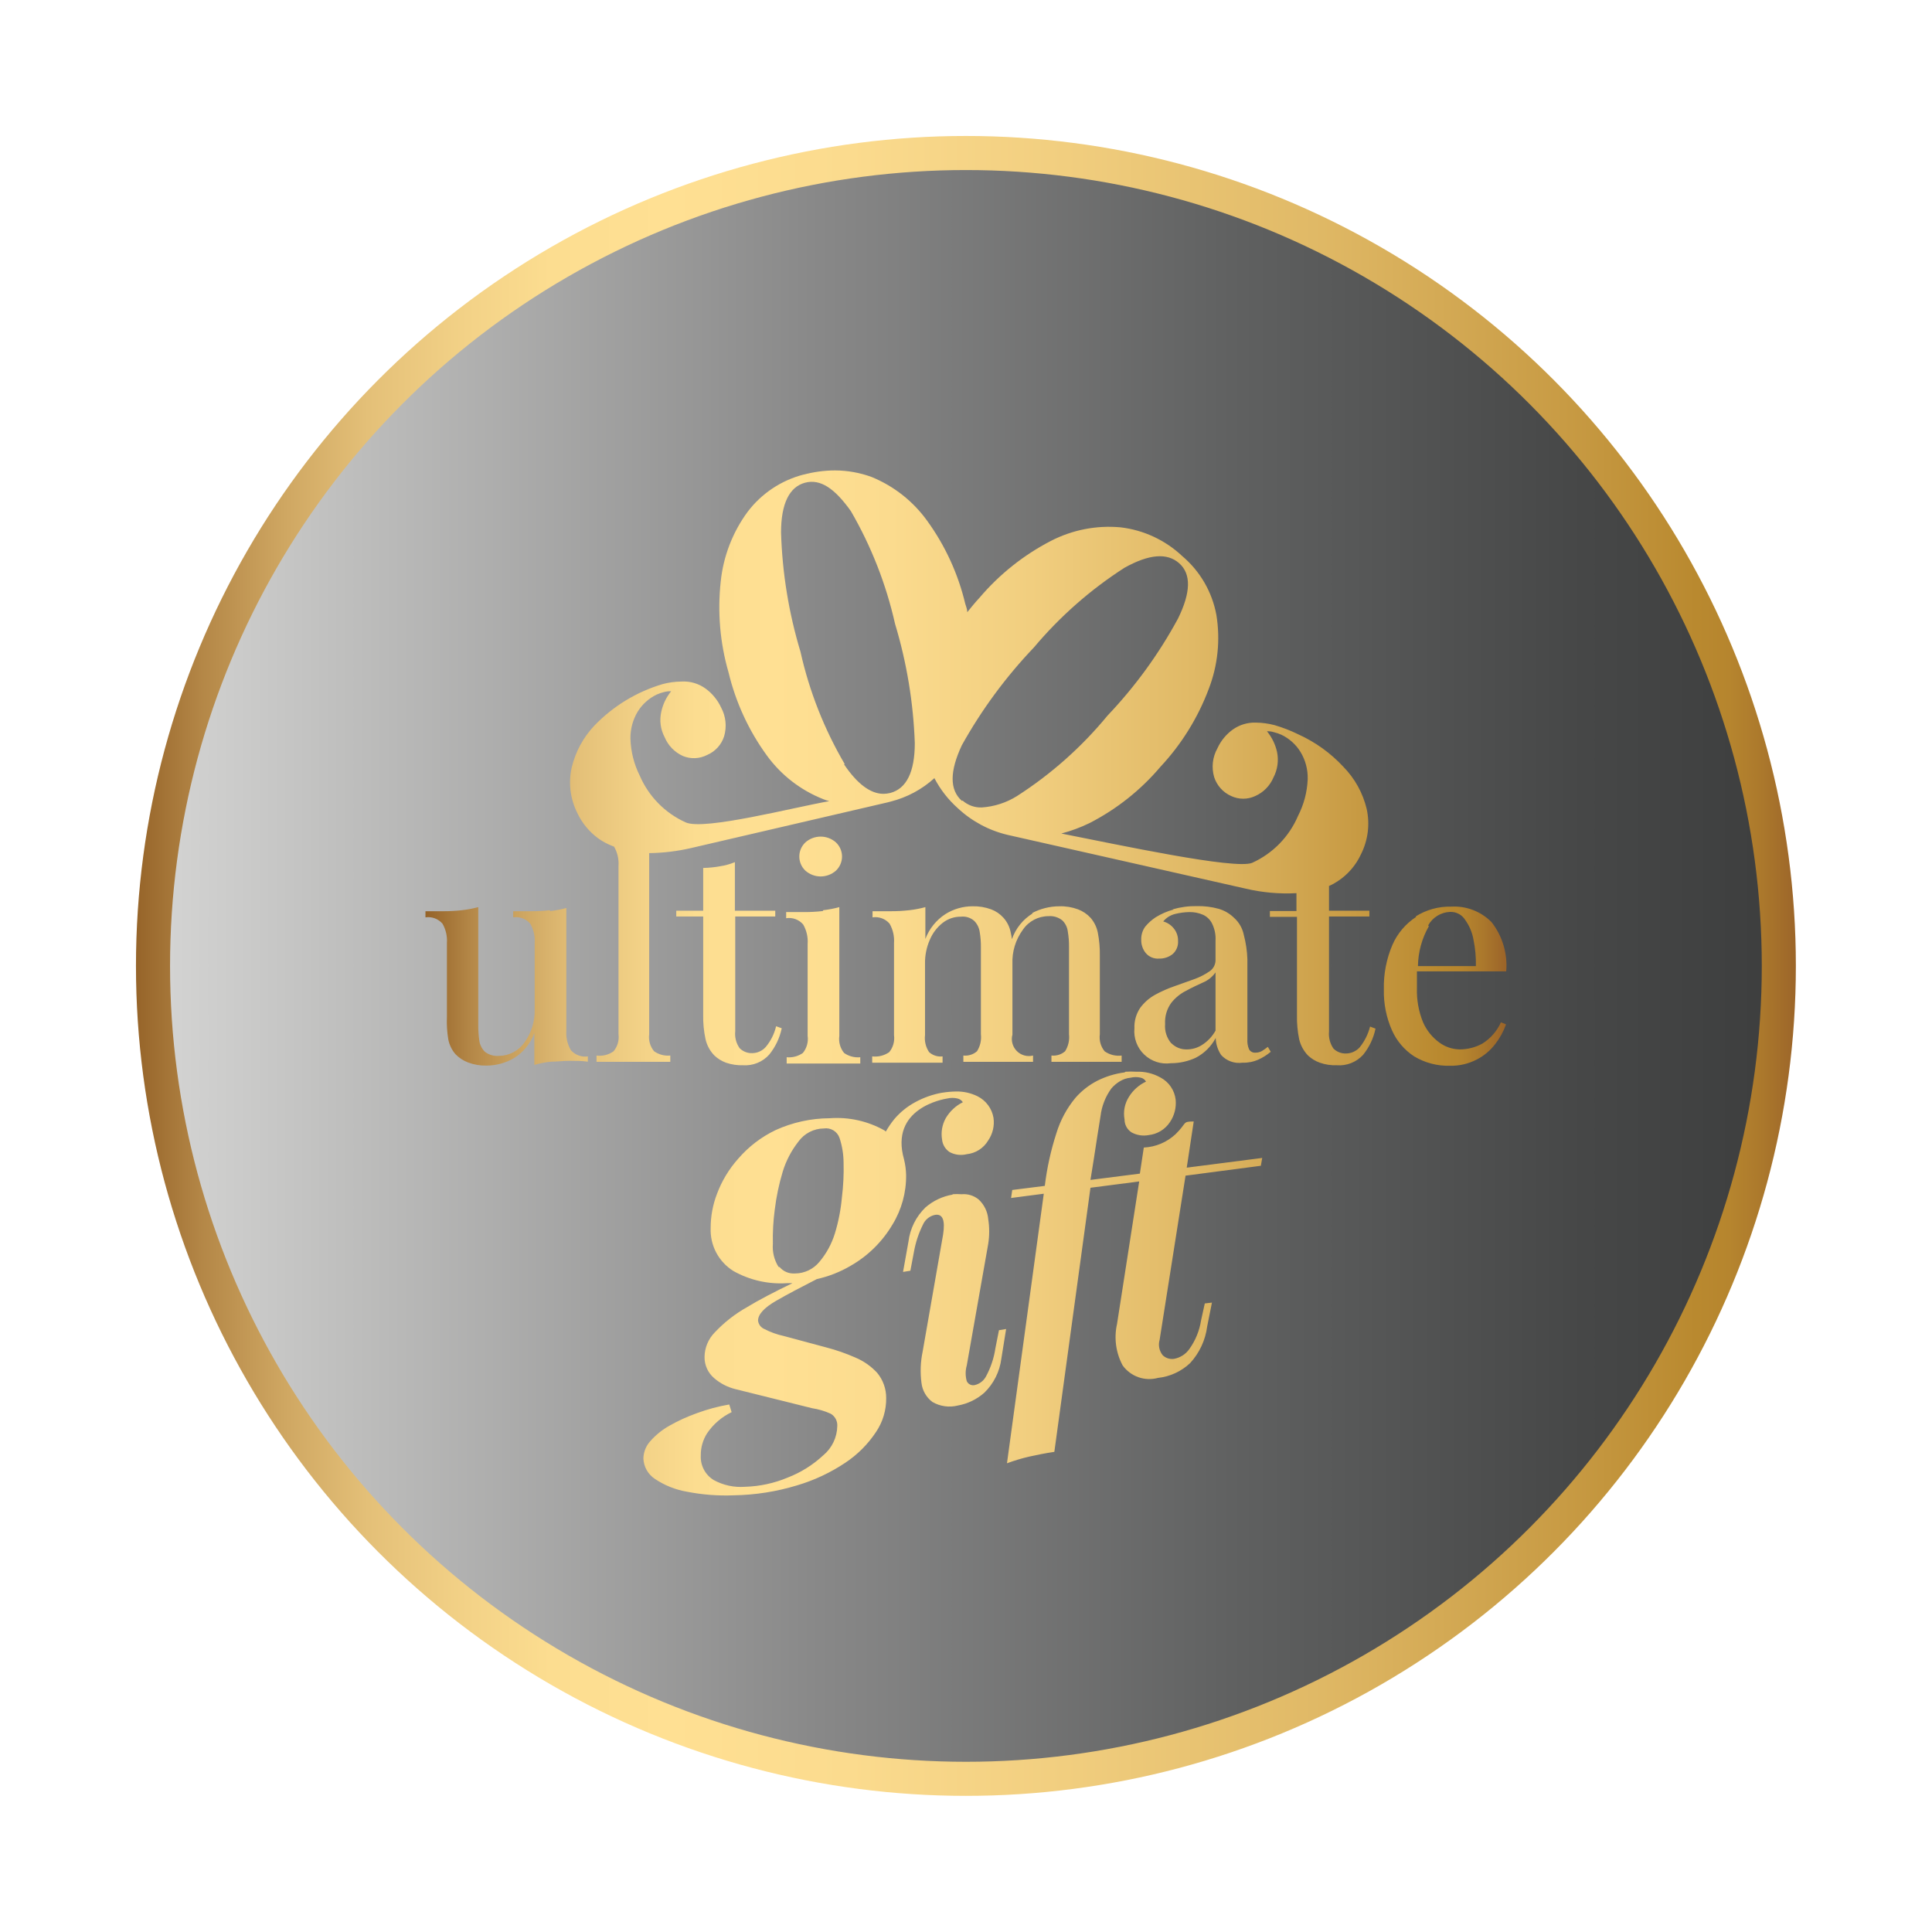
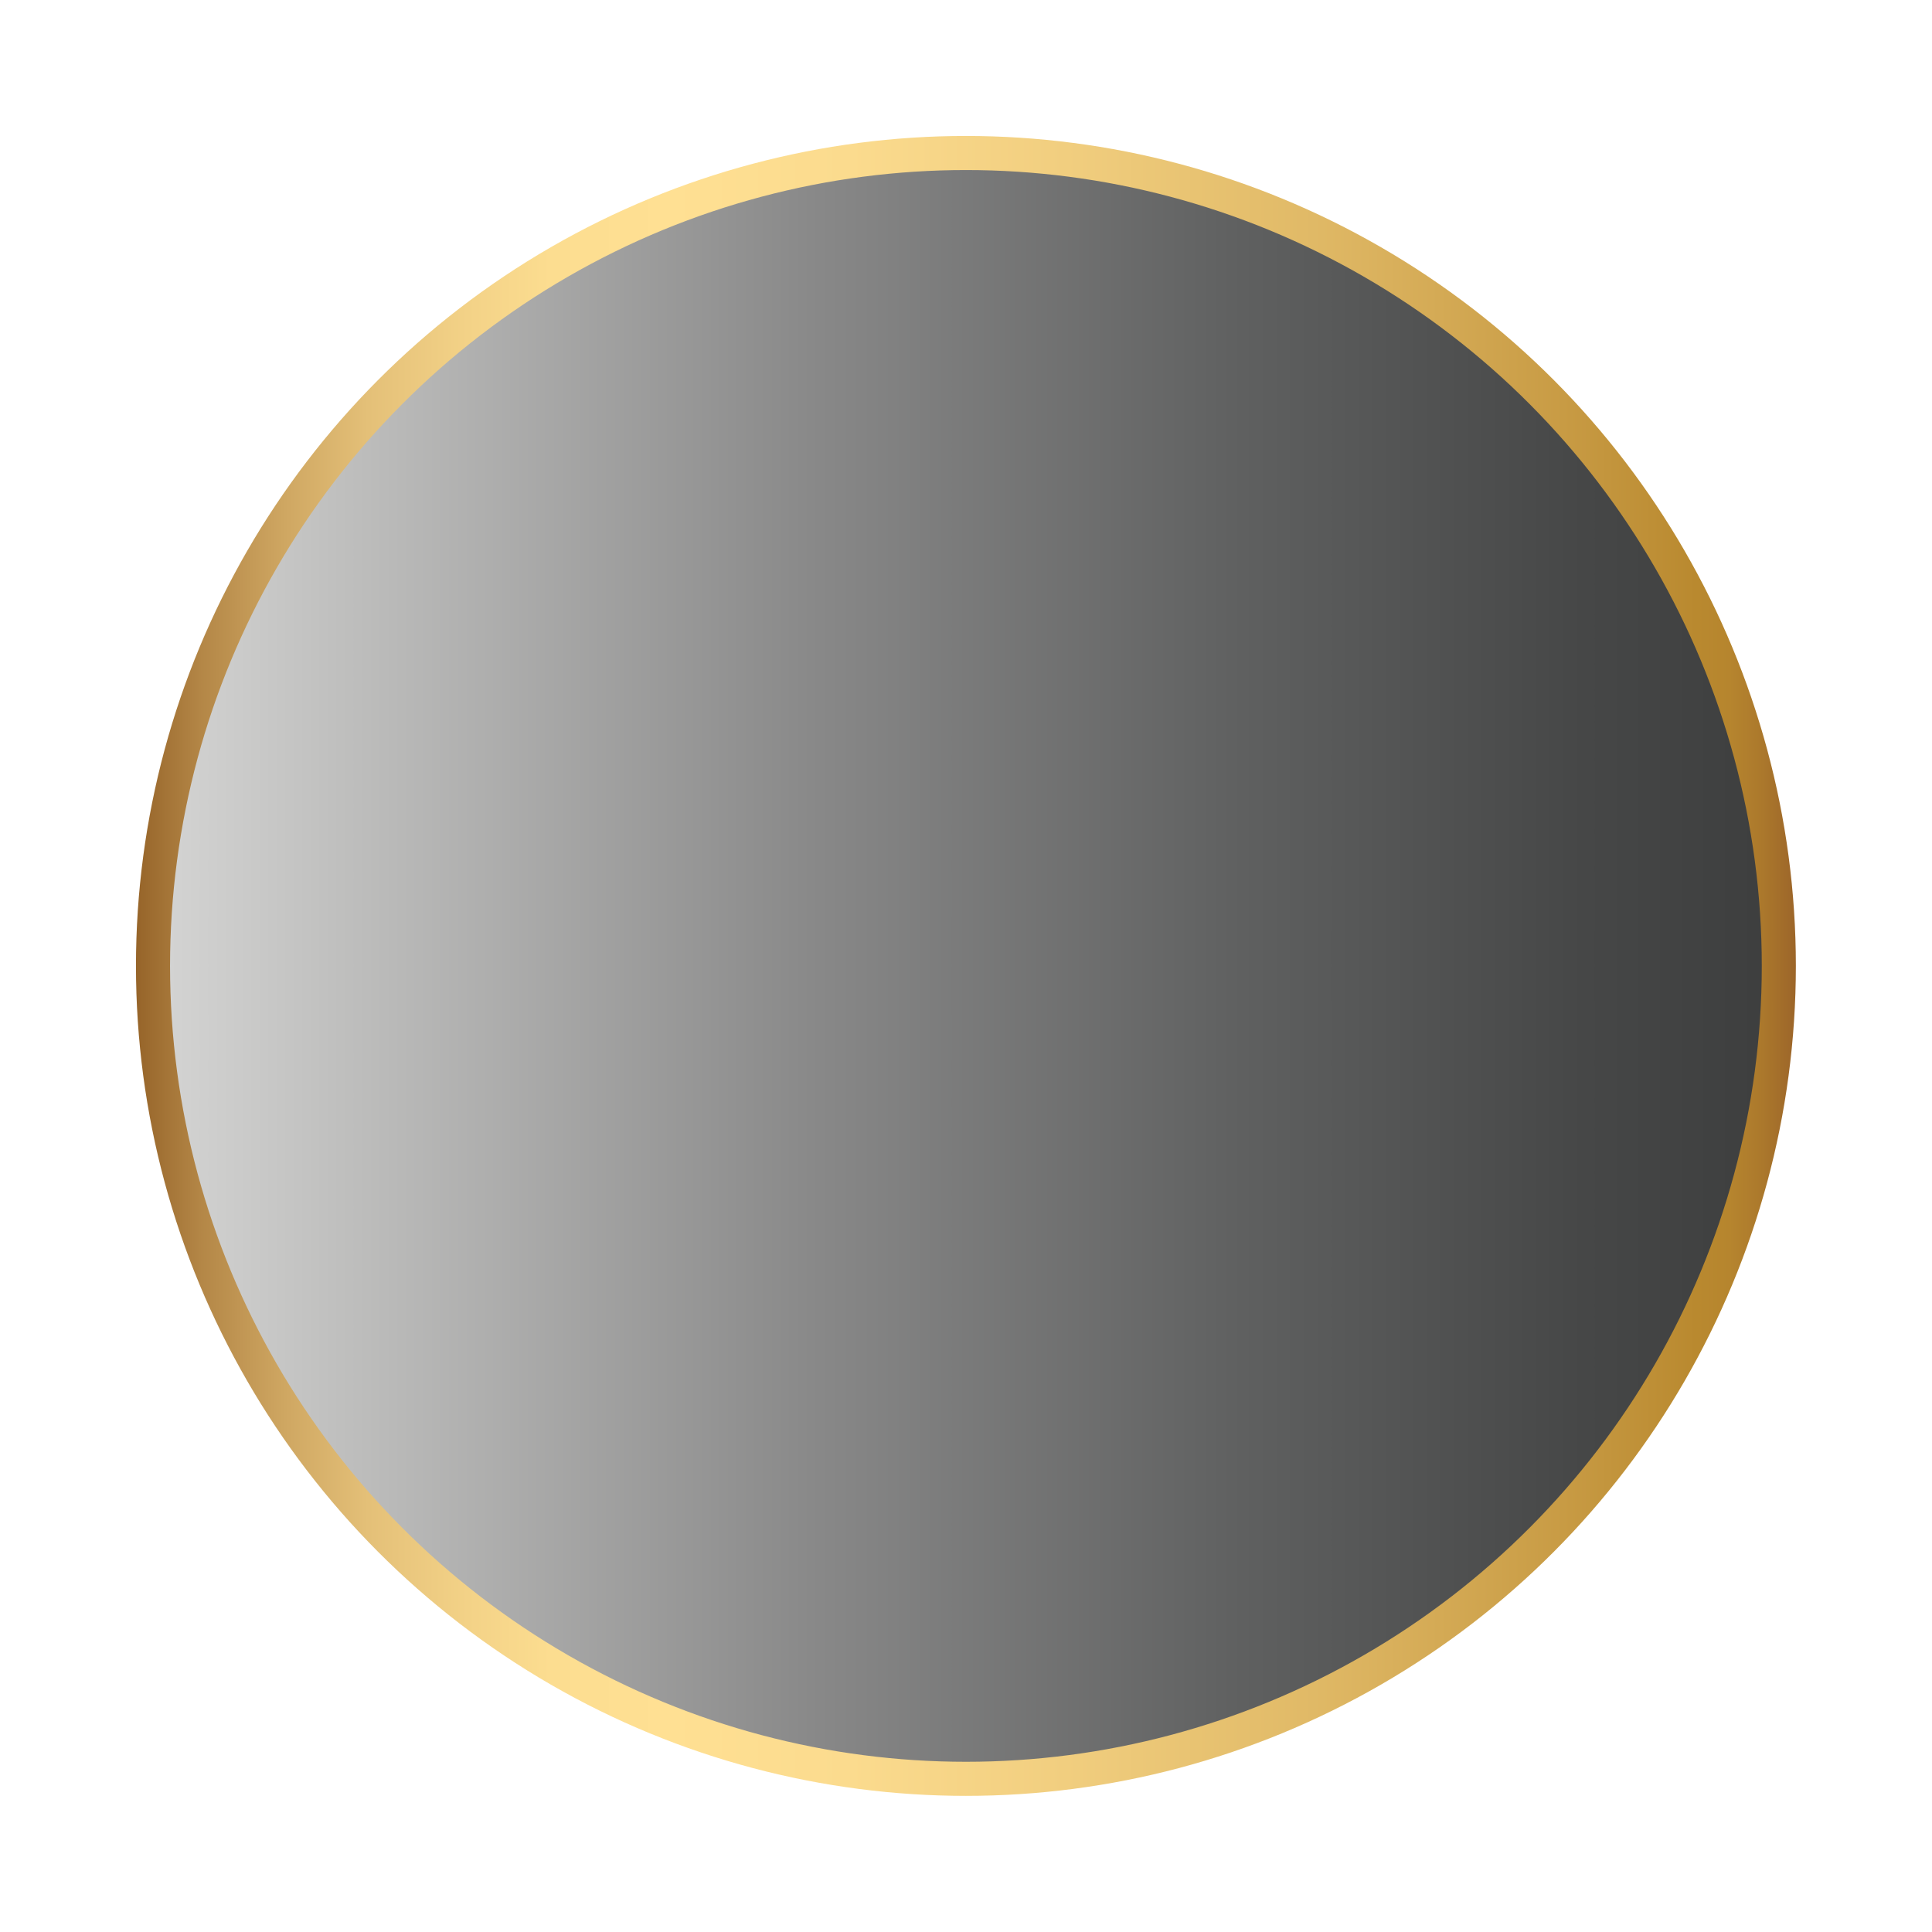
<svg xmlns="http://www.w3.org/2000/svg" xmlns:xlink="http://www.w3.org/1999/xlink" viewBox="0 0 113.39 113.39">
  <defs>
    <style>.cls-1{fill:none;}.cls-2{isolation:isolate;}.cls-3{fill:#575756;}.cls-4{stroke-miterlimit:10;stroke-width:2px;mix-blend-mode:multiply;fill:url(#Naamloos_verloop);stroke:url(#Naamloos_verloop_3);}.cls-5{clip-path:url(#clip-path);}.cls-6{fill:url(#Naamloos_verloop_2);}</style>
    <linearGradient id="Naamloos_verloop" x1="8.98" y1="56.69" x2="104.4" y2="56.69" gradientUnits="userSpaceOnUse">
      <stop offset="0" stop-color="#d5d5d4" />
      <stop offset="0.11" stop-color="#c0c0bf" />
      <stop offset="0.41" stop-color="#888" />
      <stop offset="0.67" stop-color="#5f6060" />
      <stop offset="0.88" stop-color="#464747" />
      <stop offset="1" stop-color="#3d3e3e" />
    </linearGradient>
    <linearGradient id="Naamloos_verloop_3" x1="7.98" y1="56.69" x2="105.4" y2="56.69" gradientUnits="userSpaceOnUse">
      <stop offset="0" stop-color="#966429" />
      <stop offset="0.04" stop-color="#b48747" />
      <stop offset="0.09" stop-color="#cfa762" />
      <stop offset="0.14" stop-color="#e4c078" />
      <stop offset="0.2" stop-color="#f3d287" />
      <stop offset="0.25" stop-color="#fcdd90" />
      <stop offset="0.32" stop-color="#ffe093" />
      <stop offset="0.43" stop-color="#fbdb8e" />
      <stop offset="0.56" stop-color="#f1ce7f" />
      <stop offset="0.71" stop-color="#e0b966" />
      <stop offset="0.86" stop-color="#c89b44" />
      <stop offset="0.94" stop-color="#b9892f" />
      <stop offset="0.96" stop-color="#b6852e" />
      <stop offset="0.98" stop-color="#ab782c" />
      <stop offset="1" stop-color="#9c6529" />
    </linearGradient>
    <clipPath id="clip-path">
-       <path class="cls-1" d="M55.92,70.11a3.27,3.27,0,0,0-1.6.75,3.36,3.36,0,0,0-1,2L53,74.65l.43-.07.21-1.11a5.89,5.89,0,0,1,.52-1.58,1,1,0,0,1,.72-.59c.45-.07.6.32.47,1.16l-1.2,6.87a5.46,5.46,0,0,0-.07,1.82,1.64,1.64,0,0,0,.64,1.13,2,2,0,0,0,1.5.21,3.2,3.2,0,0,0,1.55-.75,3.38,3.38,0,0,0,1-2L59.05,78l-.42.07-.21,1.06a5,5,0,0,1-.55,1.65,1,1,0,0,1-.66.51.41.41,0,0,1-.47-.23,1.66,1.66,0,0,1,0-.92L58,73a4.7,4.7,0,0,0,0-1.45,1.78,1.78,0,0,0-.56-1.15,1.38,1.38,0,0,0-1-.31,3.74,3.74,0,0,0-.55,0m-10.2,4.26A2.21,2.21,0,0,1,45.36,73a12.84,12.84,0,0,1,.11-2,13.32,13.32,0,0,1,.47-2.24A5.44,5.44,0,0,1,46.86,67a1.86,1.86,0,0,1,1.49-.77.84.84,0,0,1,.92.55,4.7,4.7,0,0,1,.24,1.45,13.56,13.56,0,0,1-.1,2.06A10.36,10.36,0,0,1,49,72.39a4.76,4.76,0,0,1-.91,1.67,1.86,1.86,0,0,1-1.42.68h-.05a1.06,1.06,0,0,1-.86-.37M55.3,64.13a5.19,5.19,0,0,0-1.59.56,4.25,4.25,0,0,0-1.23,1,5.35,5.35,0,0,0-.49.72.71.71,0,0,1-.09-.07,5.69,5.69,0,0,0-3.2-.71,7.77,7.77,0,0,0-3.19.7A6.74,6.74,0,0,0,43.33,68a6.51,6.51,0,0,0-1.25,2.07,5.52,5.52,0,0,0-.37,2,2.83,2.83,0,0,0,1.34,2.53,5.65,5.65,0,0,0,3.14.71l.32,0c-1.06.51-2,1-2.67,1.41a7.92,7.92,0,0,0-1.9,1.49,2.08,2.08,0,0,0-.59,1.43,1.6,1.6,0,0,0,.56,1.24,3,3,0,0,0,1.26.65l4.5,1.12a4.14,4.14,0,0,1,1.08.32.78.78,0,0,1,.39.73,2.28,2.28,0,0,1-.82,1.71,6.53,6.53,0,0,1-2.09,1.31,7,7,0,0,1-2.5.54,3.3,3.3,0,0,1-1.85-.4,1.59,1.59,0,0,1-.75-1.44,2.35,2.35,0,0,1,.37-1.3,3.63,3.63,0,0,1,1.44-1.24l-.14-.45a10.61,10.61,0,0,0-1.9.51,10.13,10.13,0,0,0-1.62.74,4.3,4.3,0,0,0-1.13.92,1.56,1.56,0,0,0-.39,1,1.51,1.51,0,0,0,.68,1.2,4.85,4.85,0,0,0,1.88.75,11.82,11.82,0,0,0,2.76.21,13.46,13.46,0,0,0,3.69-.58,10.38,10.38,0,0,0,2.84-1.33,6.41,6.41,0,0,0,1.8-1.8,3.47,3.47,0,0,0,.6-2,2.29,2.29,0,0,0-.53-1.48,3.69,3.69,0,0,0-1.29-.9,11.3,11.3,0,0,0-1.7-.59L46,78.41A4.51,4.51,0,0,1,44.86,78a.61.61,0,0,1-.37-.49c0-.36.34-.75,1.07-1.17s1.43-.78,2.38-1.27a6.81,6.81,0,0,0,2-.79,6.72,6.72,0,0,0,2.44-2.41,5.44,5.44,0,0,0,.8-2.91,4.26,4.26,0,0,0-.12-.91h0c-.86-3,2.29-3.54,2.54-3.58a1.29,1.29,0,0,1,.59,0,.5.5,0,0,1,.32.22,2.41,2.41,0,0,0-1,.93,1.92,1.92,0,0,0-.22,1.26,1,1,0,0,0,.45.74,1.41,1.41,0,0,0,1,.12A1.66,1.66,0,0,0,58,66.93a1.88,1.88,0,0,0,.31-1.32,1.74,1.74,0,0,0-.94-1.27,2.72,2.72,0,0,0-1.26-.28,5.77,5.77,0,0,0-.8.07M66,62.94a5,5,0,0,0-1.6.49,4.33,4.33,0,0,0-1.28,1A6,6,0,0,0,62,66.51a16.34,16.34,0,0,0-.68,3.09l-1.91.24-.07.47,1.92-.25L59.1,85.88a10.88,10.88,0,0,1,1.3-.39c.45-.1.94-.2,1.48-.28L64,69.71l2.86-.37L65.56,77.7a3.52,3.52,0,0,0,.33,2.44,1.93,1.93,0,0,0,2.07.73A3.25,3.25,0,0,0,69.85,80a3.92,3.92,0,0,0,1-2.15l.28-1.4-.42.05-.22,1a3.92,3.92,0,0,1-.69,1.68,1.4,1.4,0,0,1-.89.57.79.79,0,0,1-.67-.21,1,1,0,0,1-.18-.91L69.58,69,74,68.42l.08-.46-4.43.57.41-2.71c-.69,0-.38.08-1.07.75a2.93,2.93,0,0,1-1.86.78l-.23,1.53L64,69.25,64.2,68c.14-.92.27-1.76.39-2.49a3.46,3.46,0,0,1,.63-1.62,2,2,0,0,1,.49-.42,1.48,1.48,0,0,1,.65-.22,1.26,1.26,0,0,1,.59,0,.46.46,0,0,1,.31.23,2.34,2.34,0,0,0-1,.89A1.84,1.84,0,0,0,66,65.7a.9.9,0,0,0,.41.76,1.5,1.5,0,0,0,1,.16,1.72,1.72,0,0,0,1.26-.77A2,2,0,0,0,69,64.54a1.69,1.69,0,0,0-.89-1.3,2.68,2.68,0,0,0-1.41-.34,4.88,4.88,0,0,0-.64,0M32.27,53.42a9.25,9.25,0,0,1-1.08.06c-.34,0-.7,0-1.07,0v.36a1.1,1.1,0,0,1,1,.37,2,2,0,0,1,.26,1.14v3.89a3.13,3.13,0,0,1-.6,1.94,1.83,1.83,0,0,1-1.49.79,1.19,1.19,0,0,1-.83-.24,1.15,1.15,0,0,1-.33-.66,6.22,6.22,0,0,1-.06-.91V53.24a6.41,6.41,0,0,1-.95.18,9.25,9.25,0,0,1-1.08.06c-.35,0-.7,0-1.07,0v.36a1.11,1.11,0,0,1,1,.37,2,2,0,0,1,.26,1.14v4.33A6.5,6.5,0,0,0,26.31,61a1.87,1.87,0,0,0,.43.88,2.06,2.06,0,0,0,.74.48,2.91,2.91,0,0,0,1.08.18,3.22,3.22,0,0,0,1.61-.44,2.89,2.89,0,0,0,1.19-1.47V62.5a5.15,5.15,0,0,1,1-.19c.34,0,.7-.05,1.08-.05s.71,0,1.06.05V62a1.11,1.11,0,0,1-1-.37,2,2,0,0,1-.26-1.14v-7.2a6.17,6.17,0,0,1-.95.18m16,0a9.3,9.3,0,0,1-1.09.06c-.34,0-.7,0-1.06,0v.36a1.09,1.09,0,0,1,1,.37,2,2,0,0,1,.26,1.14v5.4a1.3,1.3,0,0,1-.28,1,1.42,1.42,0,0,1-.95.25v.37l.94,0,1.24,0,1.24,0,.9,0v-.37a1.42,1.42,0,0,1-.95-.25,1.3,1.3,0,0,1-.28-1V53.24a6.27,6.27,0,0,1-.94.18m12.3.18a2.89,2.89,0,0,0-1.23,1.52,3.91,3.91,0,0,0-.07-.39,1.79,1.79,0,0,0-.43-.87,1.81,1.81,0,0,0-.72-.49,2.94,2.94,0,0,0-1.1-.18,3,3,0,0,0-1.57.45,3,3,0,0,0-1.19,1.47V53.24a6.27,6.27,0,0,1-.94.18,9.3,9.3,0,0,1-1.09.06c-.34,0-.7,0-1.07,0v.36a1.1,1.1,0,0,1,1,.37,2,2,0,0,1,.26,1.14v5.4a1.3,1.3,0,0,1-.28,1,1.44,1.44,0,0,1-1,.25v.37l.95,0,1.22,0,1.13,0,.83,0v-.37a1,1,0,0,1-.79-.25,1.47,1.47,0,0,1-.24-1V56.56a3.33,3.33,0,0,1,.28-1.4,2.48,2.48,0,0,1,.76-1,1.71,1.71,0,0,1,1.07-.36,1,1,0,0,1,.78.25,1.15,1.15,0,0,1,.32.65,5,5,0,0,1,.07.9V60.7a1.54,1.54,0,0,1-.23,1,1.05,1.05,0,0,1-.8.25v.37l.85,0,1.14,0,1.2,0,.9,0v-.37a1,1,0,0,1-1.21-1.23V56.57a3.18,3.18,0,0,1,.61-2,1.82,1.82,0,0,1,1.51-.8,1.14,1.14,0,0,1,.81.25,1.09,1.09,0,0,1,.32.65,5,5,0,0,1,.07.9V60.7a1.54,1.54,0,0,1-.23,1,1.05,1.05,0,0,1-.8.25v.37l.85,0,1.14,0,1.22,0,.91,0v-.37a1.42,1.42,0,0,1-1-.25,1.3,1.3,0,0,1-.28-1V56.09a6.4,6.4,0,0,0-.12-1.36,1.88,1.88,0,0,0-.43-.87,1.92,1.92,0,0,0-.73-.49,2.91,2.91,0,0,0-1.1-.18,3.48,3.48,0,0,0-1.62.41m8.19,7.63a1.55,1.55,0,0,1-.36-1.13,1.93,1.93,0,0,1,.36-1.24,2.59,2.59,0,0,1,.87-.71c.33-.18.67-.34,1-.49a1.69,1.69,0,0,0,.73-.59v3.42a2.38,2.38,0,0,1-.81.85,1.65,1.65,0,0,1-.87.25,1.23,1.23,0,0,1-.91-.36m.13-7.85a3.88,3.88,0,0,0-1.06.46,2.76,2.76,0,0,0-.61.55,1.23,1.23,0,0,0-.23.76,1.19,1.19,0,0,0,.26.78.93.93,0,0,0,.79.33,1.21,1.21,0,0,0,.8-.27.94.94,0,0,0,.31-.76,1.11,1.11,0,0,0-.25-.74,1.19,1.19,0,0,0-.62-.41,1.3,1.3,0,0,1,.7-.44,3.73,3.73,0,0,1,.84-.11,1.93,1.93,0,0,1,.8.16,1.11,1.11,0,0,1,.53.52,2,2,0,0,1,.2,1v1.17A.79.79,0,0,1,71,57a3.87,3.87,0,0,1-.89.46l-1.15.41a7.55,7.55,0,0,0-1.16.51,2.74,2.74,0,0,0-.88.77,2,2,0,0,0-.34,1.2,1.89,1.89,0,0,0,2.14,2.05,3.46,3.46,0,0,0,1.46-.32,2.77,2.77,0,0,0,1.17-1.16,1.9,1.9,0,0,0,.32,1,1.42,1.42,0,0,0,1.25.45,2.11,2.11,0,0,0,.93-.18,3.06,3.06,0,0,0,.73-.46l-.17-.29a3.53,3.53,0,0,1-.34.24.72.72,0,0,1-.38.1.39.39,0,0,1-.38-.19,1.27,1.27,0,0,1-.1-.6V56.3A6.46,6.46,0,0,0,73,54.87a1.83,1.83,0,0,0-.57-1,2.13,2.13,0,0,0-.9-.53,4.43,4.43,0,0,0-1.28-.16,4.9,4.9,0,0,0-1.43.19m15,.94a1.54,1.54,0,0,1,1.28-.79A1,1,0,0,1,86,54a2.83,2.83,0,0,1,.48,1.15,6.87,6.87,0,0,1,.14,1.55h-3.4a4.86,4.86,0,0,1,.64-2.34m-.74-.55a3.74,3.74,0,0,0-1.4,1.65,6.26,6.26,0,0,0-.5,2.61,5.6,5.6,0,0,0,.48,2.41A3.54,3.54,0,0,0,83,62a3.87,3.87,0,0,0,2.1.55,3.27,3.27,0,0,0,1.56-.36,3.19,3.19,0,0,0,1.1-.92,4.08,4.08,0,0,0,.63-1.15L88.09,60A2.83,2.83,0,0,1,87,61.25a2.77,2.77,0,0,1-1.33.34,2.07,2.07,0,0,1-1.19-.4A2.94,2.94,0,0,1,83.52,60a4.93,4.93,0,0,1-.36-2c0-.18,0-.37,0-.56s0-.3,0-.43H88.4a4.12,4.12,0,0,0-.86-2.89,3.08,3.08,0,0,0-2.37-.91,3.75,3.75,0,0,0-2.09.58M42.27,50.84a6.16,6.16,0,0,1-1,.1v2.51H39.69v.34h1.58v5.77A6.25,6.25,0,0,0,41.41,61a2,2,0,0,0,.52.95,2,2,0,0,0,.68.42,2.81,2.81,0,0,0,1,.15,1.89,1.89,0,0,0,1.54-.63,3.62,3.62,0,0,0,.73-1.54l-.33-.12a2.93,2.93,0,0,1-.61,1.22,1.08,1.08,0,0,1-.79.36,1,1,0,0,1-.74-.29,1.46,1.46,0,0,1-.26-1V53.79H45.5v-.34H43.13V50.6a3.74,3.74,0,0,1-.86.24m5-1.4a1.14,1.14,0,0,0,0,1.66,1.35,1.35,0,0,0,1.79,0,1.14,1.14,0,0,0,0-1.66,1.35,1.35,0,0,0-1.79,0M56.45,47c-.73-.65-.71-1.74,0-3.26A28.21,28.21,0,0,1,60.68,38,23.61,23.61,0,0,1,66,33.32c1.44-.8,2.5-.89,3.21-.26s.68,1.71-.07,3.24A26.72,26.72,0,0,1,65,42a22.91,22.91,0,0,1-5.31,4.72,4.45,4.45,0,0,1-2.07.67,1.6,1.6,0,0,1-1.12-.4m-6.92-2.14a22.89,22.89,0,0,1-2.6-6.6,27,27,0,0,1-1.14-7c0-1.71.5-2.68,1.41-2.92S49,28.68,49.94,30a23.44,23.44,0,0,1,2.59,6.61,27.62,27.62,0,0,1,1.16,7c0,1.7-.49,2.68-1.44,2.93a1.75,1.75,0,0,1-.4.05c-.76,0-1.54-.58-2.32-1.74m-2.36-17a6,6,0,0,0-3.3,2.2,8.35,8.35,0,0,0-1.57,4.08,13.78,13.78,0,0,0,.46,5.34A13.73,13.73,0,0,0,45,44.33a7.49,7.49,0,0,0,3.31,2.57,2.53,2.53,0,0,0,.36.12c-2.07.36-7.33,1.73-8.42,1.25a5.31,5.31,0,0,1-2.7-2.74A5.2,5.2,0,0,1,37,43.36a3,3,0,0,1,.43-1.6,2.68,2.68,0,0,1,1.12-1,2.43,2.43,0,0,1,.41-.14,1.42,1.42,0,0,1,.43-.05,2.84,2.84,0,0,0-.58,1.21,2.16,2.16,0,0,0,.2,1.49,2.09,2.09,0,0,0,1.07,1.1,1.69,1.69,0,0,0,1.42-.06,1.77,1.77,0,0,0,1-1.1,2.23,2.23,0,0,0-.18-1.69,2.87,2.87,0,0,0-.9-1.1A2.19,2.19,0,0,0,40,40a4.47,4.47,0,0,0-1.11.15,9.17,9.17,0,0,0-4,2.43,5.41,5.41,0,0,0-1.34,2.48,4,4,0,0,0,.33,2.65,3.91,3.91,0,0,0,1.21,1.48l.16.11.13.08a4,4,0,0,0,.66.31l0,0a2,2,0,0,1,.26,1.14V60.7a1.3,1.3,0,0,1-.29,1,1.39,1.39,0,0,1-1,.25v.37l.94,0,1.24,0,1.24,0,.91,0v-.37a1.41,1.41,0,0,1-.95-.25,1.3,1.3,0,0,1-.29-1V50.07a11.59,11.59,0,0,0,2.47-.3L52.1,47.09h0l.19-.05a6,6,0,0,0,2.55-1.37,6.21,6.21,0,0,0,1.37,1.76A6.46,6.46,0,0,0,59.14,49h0l13.95,3.15a10.53,10.53,0,0,0,3,.27v1.05H74.53v.34h1.59v5.77A6.33,6.33,0,0,0,76.25,61a2.06,2.06,0,0,0,.52.95,2,2,0,0,0,.69.42,2.71,2.71,0,0,0,1,.15A1.89,1.89,0,0,0,80,61.91a3.62,3.62,0,0,0,.73-1.54l-.32-.12a3.19,3.19,0,0,1-.61,1.22,1.1,1.1,0,0,1-.8.36,1,1,0,0,1-.74-.29,1.52,1.52,0,0,1-.26-1V53.79h2.37v-.34H78V52a3.15,3.15,0,0,0,.51-.28,3.79,3.79,0,0,0,1.37-1.59,4,4,0,0,0,.33-2.66A5.29,5.29,0,0,0,78.84,45a8.22,8.22,0,0,0-2.64-1.9,8.6,8.6,0,0,0-1.39-.54,4.47,4.47,0,0,0-1.11-.15,2.21,2.21,0,0,0-1.35.41,2.77,2.77,0,0,0-.9,1.1,2.2,2.2,0,0,0-.19,1.69,1.83,1.83,0,0,0,1,1.11,1.66,1.66,0,0,0,1.41,0,2.07,2.07,0,0,0,1.07-1.09,2.25,2.25,0,0,0,.21-1.5,2.92,2.92,0,0,0-.59-1.21,1.17,1.17,0,0,1,.43.06,2.43,2.43,0,0,1,.41.14,2.66,2.66,0,0,1,1.12,1,2.93,2.93,0,0,1,.43,1.61,5.19,5.19,0,0,1-.57,2.16,5.31,5.31,0,0,1-2.69,2.75c-1,.41-7.8-1.05-11.2-1.72a9,9,0,0,0,1.65-.61A13.57,13.57,0,0,0,68.11,45a13.79,13.79,0,0,0,2.83-4.56,8.33,8.33,0,0,0,.45-4.35,5.93,5.93,0,0,0-2-3.45,6.36,6.36,0,0,0-3.62-1.69,7.43,7.43,0,0,0-4.1.8,13.83,13.83,0,0,0-4.18,3.33c-.26.28-.49.56-.72.85,0-.17-.07-.33-.12-.5a13.7,13.7,0,0,0-2.23-4.86A7.53,7.53,0,0,0,51.17,28,6.28,6.28,0,0,0,49,27.61a7.15,7.15,0,0,0-1.85.25" />
-     </clipPath>
+       </clipPath>
    <linearGradient id="Naamloos_verloop_2" x1="0" y1="113.35" x2="1" y2="113.35" gradientTransform="matrix(63.48, 0, 0, -63.48, 24.95, 7253.4)" xlink:href="#Naamloos_verloop_3" />
  </defs>
  <g class="cls-2">
    <g id="Laag_1" data-name="Laag 1">
      <circle class="cls-3" cx="56.67" cy="56.69" r="46.71" />
      <circle class="cls-4" cx="56.69" cy="56.69" r="47.71" />
      <g class="cls-5">
        <rect class="cls-6" x="24.95" y="27.61" width="63.48" height="60.19" />
      </g>
    </g>
  </g>
</svg>